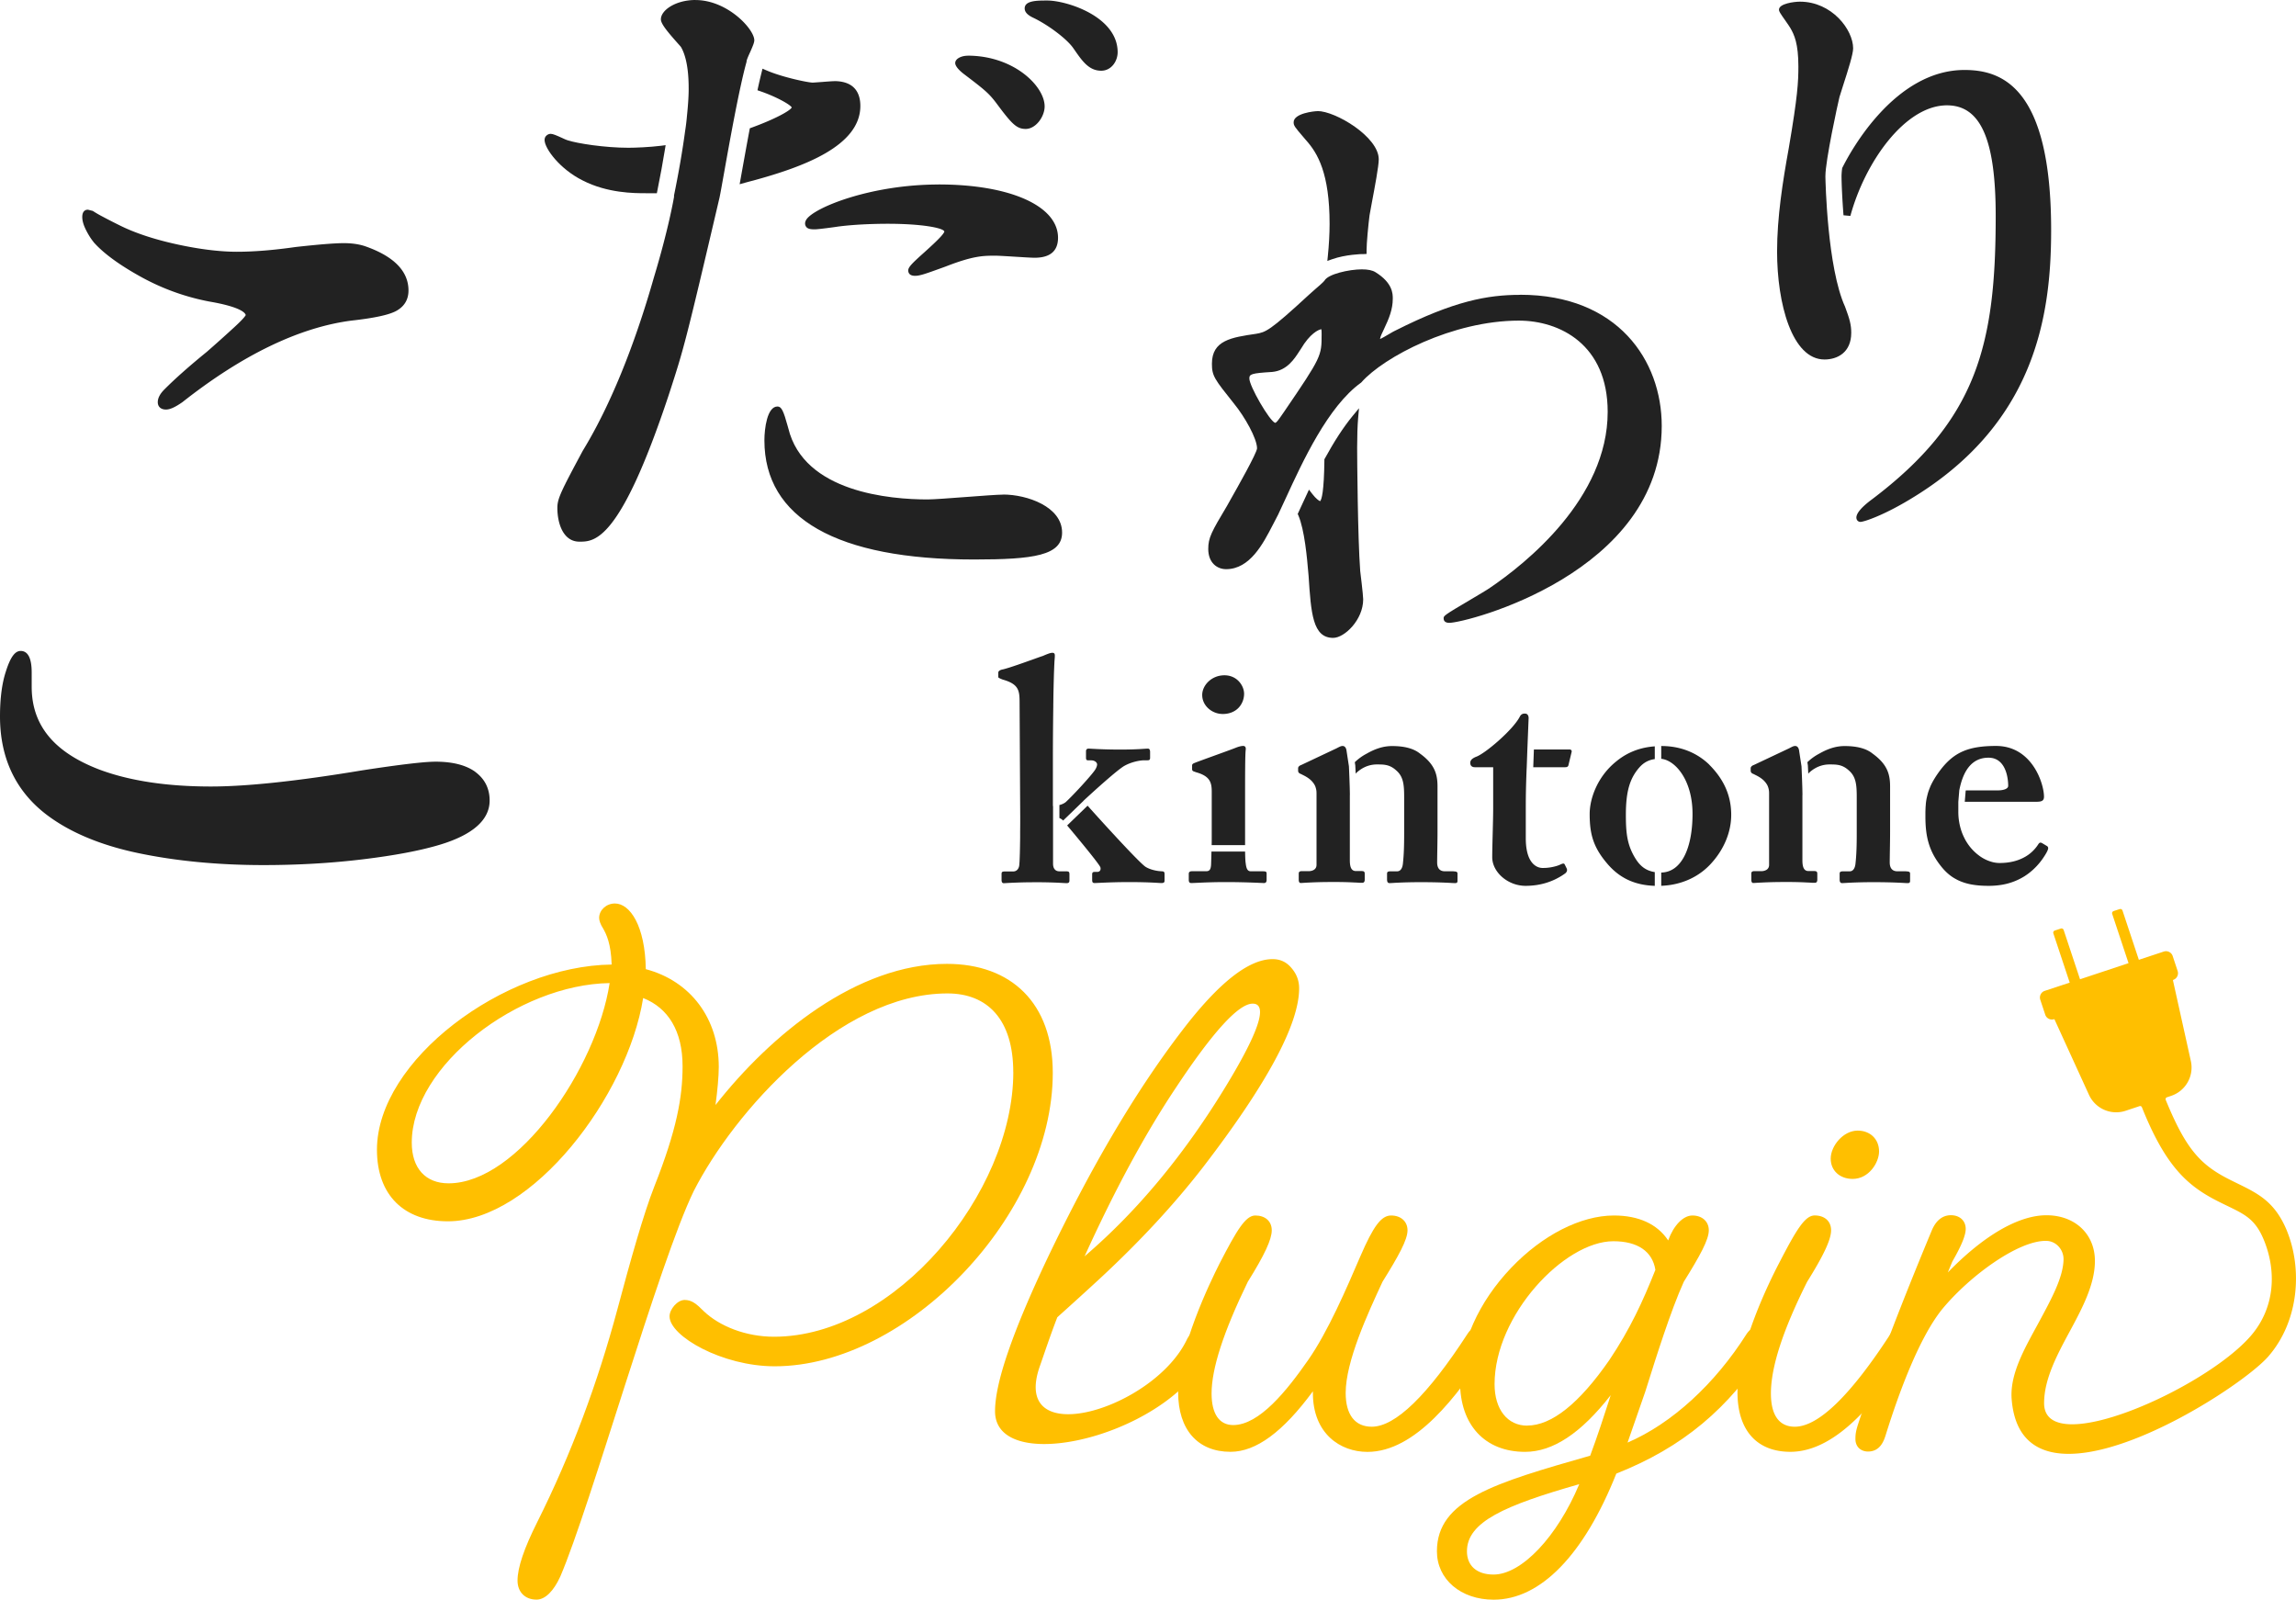
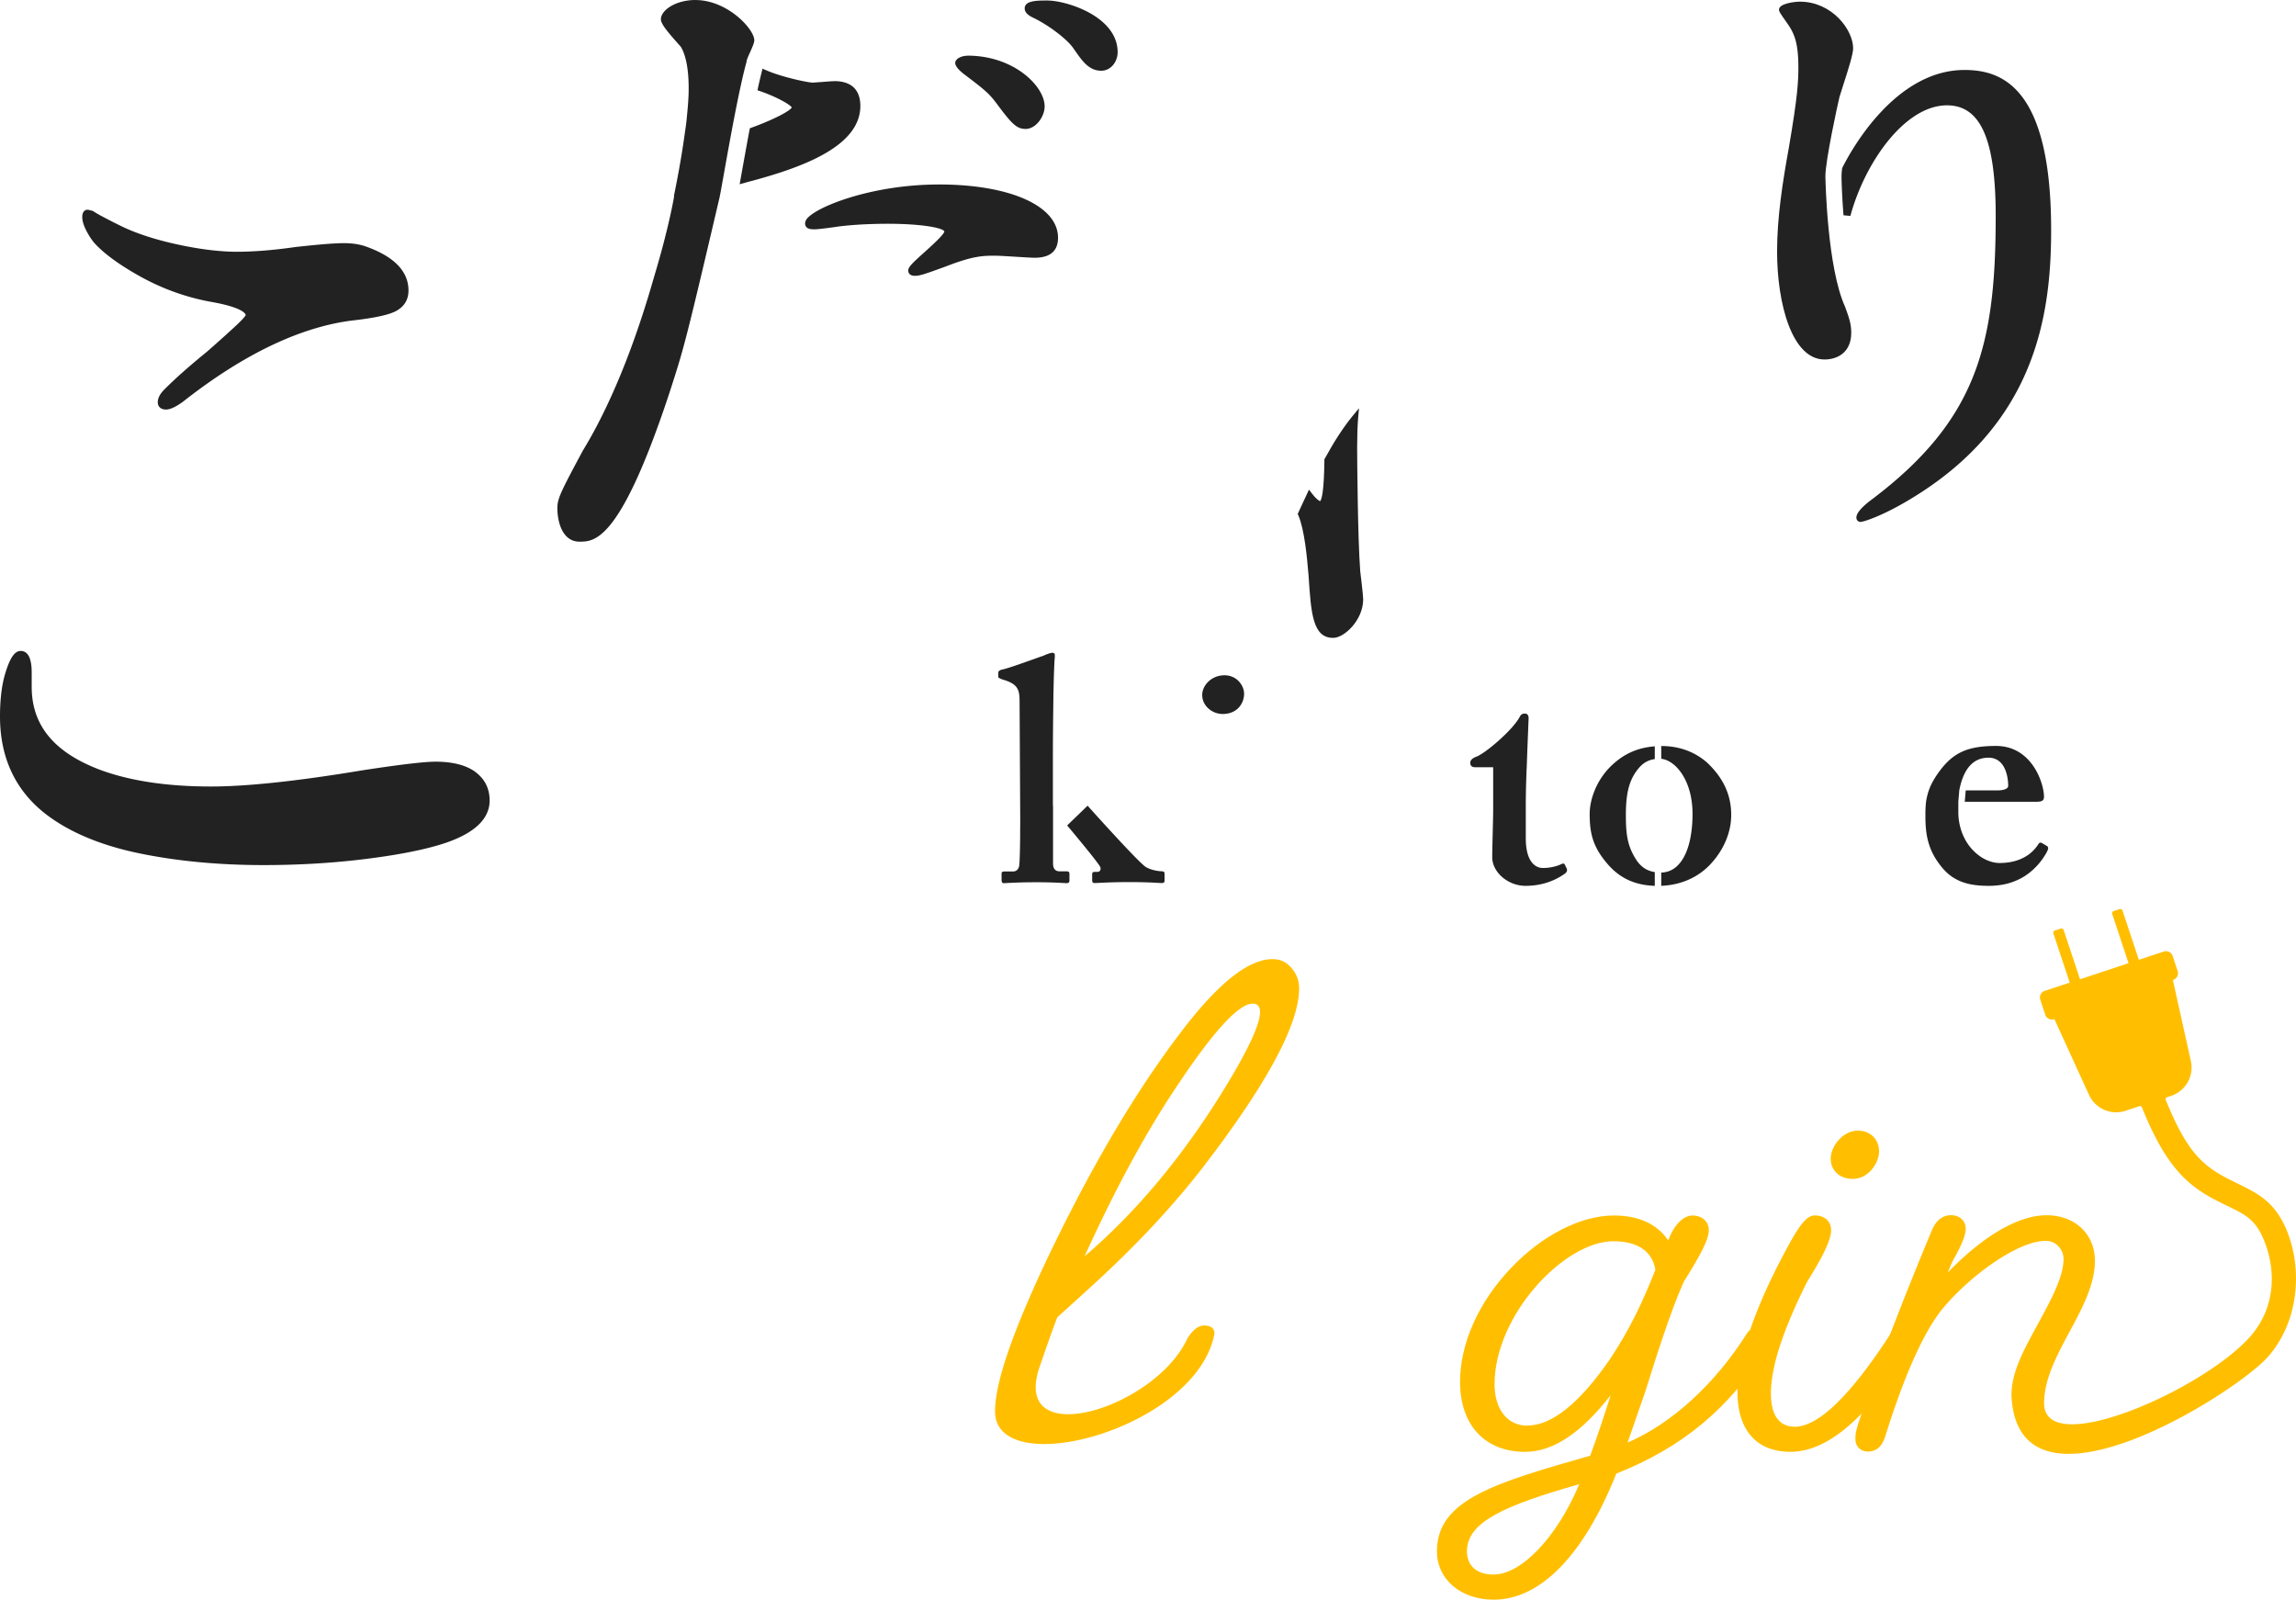
<svg xmlns="http://www.w3.org/2000/svg" width="300" height="209" fill="none">
  <path d="M159.737 93.28c-1.327 0-2.654-1.036-2.654-2.485 0-1.243 1.203-2.568 2.902-2.568 1.698 0 2.571 1.408 2.571 2.408 0 1.243-.873 2.65-2.819 2.65v-.005zm-22.164 12.014v-6.296c0-2.16.021-4.547.052-6.713 0-.16 0-.31.005-.459 0-.304.01-.608.01-.897.011-.588.026-1.15.036-1.67l.031-1.12c.011-.35.026-.675.037-.974.005-.196.02-.376.025-.552.011-.252.031-.48.047-.665.01-.19.02-.33 0-.428a.179.179 0 00-.026-.087.235.235 0 00-.108-.114.439.439 0 00-.197-.03.902.902 0 00-.216.03c-.248.057-.589.196-1.023.387-.201.056-.738.252-1.414.495-.062.02-.124.046-.191.067-.124.046-.258.088-.393.139-.795.284-1.672.588-2.369.81-.29.087-.542.165-.744.216a1.16 1.16 0 01-.113.026c-.419.082-.584.247-.584.417v.583c0 .083.165.165.584.33 2.075.583 2.199 1.408 2.199 2.98l.083 14.958c0 .516 0 1.233-.011 1.991v.696c0 .232-.005.469-.01.696-.01.918-.036 1.774-.062 2.325-.005.186-.021.33-.031.433 0 .501-.248.99-.826.99h-1.079a.766.766 0 00-.279.037c-.021.005-.036.02-.057.03-.062.052-.082.135-.082.258v.789c0 .248.082.418.289.418.051 0 .175-.005.377-.021a70.61 70.61 0 012.529-.093c.413-.005.868-.01 1.363-.01h.424c1.518.01 2.597.067 3.154.103.104 0 .186.011.253.011h.145a.399.399 0 00.16-.026c.124-.047.175-.15.175-.31v-.825c0-.144-.02-.242-.082-.299a.221.221 0 00-.124-.062 1.088 1.088 0 00-.201-.02h-.909c-.248 0-.454-.083-.599-.248-.145-.165-.227-.417-.227-.742v-7.538h-.011l-.01-.016zm14.265 8.539c-.501 0-1.492-.165-2.158-.583-.883-.593-5.664-5.852-7.574-7.987l-2.669 2.583c1.389 1.655 4.28 5.136 4.347 5.487.083.33-.083.582-.418.582h-.331c-.247 0-.33.083-.33.33v.707c0 .33.083.417.33.417.331 0 2.076-.124 4.482-.124 2.736 0 3.903.124 4.228.124.325 0 .418-.082.418-.33v-.825c0-.289-.082-.371-.335-.371l.01-.01z" fill="#222" />
-   <path d="M141.554 104.634c1.161-1.078 4.481-4.104 5.395-4.594.908-.5 1.993-.707 2.571-.707h.418c.248 0 .336-.082.336-.33v-.742c0-.289-.083-.454-.289-.454-.331 0-1.327.124-3.609.124-2.411 0-3.903-.124-4.146-.124-.243 0-.33.165-.33.33v.872c0 .247.082.33.289.33h.371c.501 0 .79.288.79.536 0 .206-.124.5-.289.742-.501.743-2.819 3.269-3.82 4.187-.217.17-.511.299-.816.377v1.696c.17.077.341.175.485.33l2.654-2.568h-.01v-.005zm14.616-3.769c1.91.5 2.158 1.325 2.158 2.568v5.842c0 .366 0 .752-.011 1.144h4.368v-5.708c0-3.439 0-6.094.083-6.754.046-.33-.083-.5-.331-.5s-.583.082-.991.247c-.707.289-4.812 1.743-5.395 1.99-.207.083-.289.165-.289.33v.454c0 .165.046.289.418.371v.021l-.01-.005zm8.916 12.968h-1.658c-.418 0-.583-.33-.666-1.078-.046-.263-.062-.809-.077-1.495h-4.394c-.01.582-.031 1.175-.051 1.743-.047.665-.248.825-.666.825h-1.828c-.248 0-.418.082-.418.335v.789c0 .33.124.417.336.417.5 0 2.075-.124 4.481-.124 2.783 0 4.683.124 5.018.124.248 0 .336-.165.336-.417v-.825c0-.207-.083-.289-.418-.289h-.006l.011-.005zm11.291-9.947c0-1.118-.124-3.769-.124-3.769l-.331-2.155c-.061-.248-.17-.402-.33-.47a.453.453 0 00-.17-.03c-.191 0-.372.093-.594.206-.077.036-.15.083-.232.119l-4.564 2.155a.889.889 0 00-.171.077.512.512 0 00-.216.217.248.248 0 00-.031.118v.336c0 .123.046.247.175.34a.567.567 0 00.16.077l.165.083.166.082c.5.248.934.536 1.244.923.036.052.077.093.113.145.067.103.135.206.186.319.026.057.052.119.067.176.062.185.109.386.124.608 0 .077.005.15.005.227v9.317c0 .33-.144.536-.356.665a1.264 1.264 0 01-.537.16c-.062 0-.124.005-.191.005h-.826c-.082 0-.15 0-.201.021-.083.02-.134.051-.165.103a.407.407 0 00-.047.216v.789c0 .248.083.418.248.418.062 0 .191-.005.392-.021a58.98 58.98 0 013.754-.108h.872c.811.01 1.441.031 1.916.057.082 0 .149.005.222.01.284.01.495.031.645.036h.243c.247 0 .33-.165.33-.417v-.743c0-.108-.01-.191-.046-.247-.037-.057-.083-.088-.166-.109a1.07 1.07 0 00-.201-.02h-.743c-.584 0-.79-.5-.79-1.408v-8.539.026l.005.005zm13.557 9.947h-1.161c-.501 0-.992-.248-.992-1.16 0-.825.047-2.651.047-3.976v-5.966c0-1.696-.454-2.944-2.282-4.269-.909-.742-2.236-.99-3.65-.99-1.244 0-2.318.418-3.32.99a6.719 6.719 0 00-1.554 1.119l.067.454v.046c0 .047.026.449.047 1.006.036-.047.067-.093.113-.134.992-.908 1.993-1.078 2.654-1.078.909 0 1.657 0 2.488.742.992.825 1.079 1.908 1.079 3.563v4.77c0 1.655-.046 2.815-.165 3.898-.082.742-.418.99-.743.99h-.826c-.418 0-.501.082-.501.335v.706c0 .33.083.501.33.501.248 0 1.575-.124 4.064-.124 2.901 0 4.145.124 4.481.124.248 0 .33-.083.33-.289v-.954c0-.206-.124-.289-.501-.289h-.005v-.015zm45.578-9.947c0-1.118-.124-3.769-.124-3.769l-.331-2.155c-.062-.248-.17-.402-.33-.47a.458.458 0 00-.171-.03c-.191 0-.371.093-.593.206-.078.036-.15.083-.233.119l-4.564 2.155a.88.88 0 00-.17.077.52.52 0 00-.217.217.26.26 0 00-.031.118v.336c0 .123.047.247.176.34a.554.554 0 00.16.077l.165.083.165.082c.501.248.935.536 1.244.923.037.052.078.093.114.145.067.103.134.206.186.319a2.454 2.454 0 01.191.784c0 .077.005.15.005.227v9.317c0 .33-.144.536-.356.665a1.264 1.264 0 01-.537.16c-.062 0-.124.005-.191.005h-.826a.56.56 0 00-.201.021c-.083.02-.135.051-.166.103a.408.408 0 00-.046.216v.789c0 .248.082.418.248.418.062 0 .191-.005.392-.021a58.968 58.968 0 013.753-.108h.873c.81.01 1.44.031 1.915.057.083 0 .15.005.222.01.284.01.496.031.646.036h.242c.248 0 .331-.165.331-.417v-.743c0-.108-.011-.191-.047-.247-.036-.057-.082-.088-.165-.109a1.088 1.088 0 00-.201-.02h-.744c-.583 0-.79-.5-.79-1.408v-8.539.026l.006.005zm13.557 9.947h-1.162c-.5 0-.991-.248-.991-1.16 0-.825.047-2.651.047-3.976v-5.966c0-1.696-.455-2.944-2.282-4.269-.909-.742-2.236-.99-3.65-.99-1.245 0-2.319.418-3.32.99a6.719 6.719 0 00-1.554 1.119l.067.454v.046c0 .047.026.449.046 1.006.037-.047.068-.093.114-.134.991-.908 1.993-1.078 2.654-1.078.908 0 1.657 0 2.488.742.991.825 1.079 1.908 1.079 3.563v4.77c0 1.655-.046 2.815-.165 3.898-.083.742-.418.99-.743.99h-.827c-.418 0-.5.082-.5.335v.706c0 .33.082.501.33.501s1.575-.124 4.063-.124c2.902 0 4.146.124 4.482.124.247 0 .33-.083.33-.289v-.954c0-.206-.124-.289-.501-.289h-.005v-.015zM200.42 97.952l-.083 2.284h4.177c.248 0 .372-.083.418-.248l.418-1.742c.047-.165-.046-.33-.289-.33h-4.636v.03h-.005v.006z" fill="#222" />
  <path d="M200.843 115.617a8.566 8.566 0 002.287-.696c.202-.093.377-.191.542-.279.413-.227.703-.433.883-.567.165-.165.248-.33.166-.583l-.248-.5c-.083-.206-.207-.206-.501-.082a3.99 3.99 0 01-.78.283 6.152 6.152 0 01-1.29.201c-.114 0-.228.006-.341.006a1.69 1.69 0 01-.511-.083c-.424-.139-.878-.474-1.214-1.16-.283-.588-.474-1.439-.474-2.65v-3.733c0-.454 0-.923.005-1.387.01-1.176.046-2.372.087-3.496.006-.227.021-.449.031-.665l.083-2.316.165-4.104a.71.71 0 00-.124-.418.376.376 0 00-.067-.067.465.465 0 00-.304-.092h-.093c-.217.02-.424.118-.568.412-.909 1.743-4.523 4.806-5.684 5.223a2.153 2.153 0 00-.481.253c-.201.15-.304.33-.304.536 0 .258.093.423.253.506a.67.67 0 00.33.077h2.411v5.388c0 1.573-.124 4.888-.124 6.378 0 1.49 1.234 2.991 3.031 3.537.418.124.862.196 1.327.196a9.85 9.85 0 001.512-.118v.01l-.005-.01zm15.38-1.676c-1.182-.186-1.91-.794-2.499-1.722-1.12-1.779-1.285-3.352-1.285-5.76 0-3.026.501-4.769 1.781-6.213.563-.629 1.208-.964 1.998-1.072v-1.666c-1.538.114-3.325.567-5.023 1.96-2.489 1.99-3.485 4.888-3.485 6.873 0 2.526.418 4.269 2.235 6.419 1.756 2.109 3.852 2.893 6.273 2.975v-1.789l.005-.005zm7.125-14.03c-1.41-1.371-3.485-2.444-6.263-2.444h-.025v1.67c1.863.197 4.089 2.811 4.089 7.193 0 4.383-1.389 7.616-4.089 7.668v1.732c2.622-.093 4.956-1.155 6.572-2.975 1.575-1.743 2.571-3.975 2.571-6.296 0-2.444-.909-4.594-2.865-6.548h.01zm28.834 2.949a8.88 8.88 0 00-.191.5c-.046.119-.077.243-.114.367-.005.031-.02.067-.025.103-.031.113-.057.227-.083.34a.39.39 0 01-.021.088 6.815 6.815 0 00-.123.871c0 .031 0 .067-.006.103-.01.114-.02.227-.025.346 0 .046 0 .092-.006.139 0 .113-.005.227-.01.34v.614c0 2.568.418 4.64 2.318 6.837.274.309.558.582.862.82.202.16.413.304.63.428l.336.185c.227.114.459.217.707.304.248.088.501.165.764.227s.537.114.821.15c.568.082 1.188.113 1.854.113.567 0 1.099-.046 1.6-.123.248-.037.485-.088.723-.145.113-.031.227-.057.341-.093a8.01 8.01 0 002.029-.917c.165-.109.32-.217.474-.33a8.543 8.543 0 001.885-1.97c.119-.175.227-.34.33-.505.062-.109.124-.207.176-.31.108-.201.165-.356.186-.469 0-.036.005-.067 0-.103-.011-.124-.083-.196-.191-.258l-.62-.371a.424.424 0 00-.191-.052c-.021 0-.046 0-.062.011a.254.254 0 00-.124.077.793.793 0 00-.124.165c-.108.165-.227.33-.361.485a4.853 4.853 0 01-1.518 1.216c-.821.434-1.858.707-3.149.707-.3 0-.599-.036-.909-.114a4.998 4.998 0 01-1.833-.897 6.288 6.288 0 01-1.399-1.464c-.113-.17-.227-.34-.33-.531a8.533 8.533 0 01-.413-.877 7.792 7.792 0 01-.511-2.83v-1.284l.124-1.49c.537-2.78 1.781-4.27 3.82-4.27 2.158 0 2.571 2.444 2.571 3.687 0 .335-.501.583-1.373.583h-4.161c-.006.036-.021.077-.026.113l-.114 1.377h9.19c.743 0 1.162-.047 1.162-.665 0-1.697-1.539-6.631-6.263-6.631-3.609 0-5.472.825-7.217 3.068-.656.861-1.105 1.608-1.415 2.33h.005v.005zM122.637 24.105c-8.875 0-16.35 3.032-17.295 4.61-.233.392-.14.686-.062.825.206.422.785.422 1.208.422.423 0 2.581-.288 3.051-.366 2.39-.309 5.085-.36 6.479-.36 4.363 0 7.218.53 7.373 1.005-.062.428-1.724 1.918-2.612 2.722-1.596 1.429-2.107 1.934-2.107 2.367 0 .263.114.706.893.706.625 0 1.41-.283 3.129-.902l.841-.304c3.651-1.423 4.931-1.423 6.557-1.423.341 0 1.379.062 2.385.124 1.116.067 2.262.144 2.701.144 2.034 0 3.066-.877 3.066-2.61 0-4.16-6.262-6.965-15.591-6.965h-.011l-.005.005zm3.8-16.825c-.785 0-1.626.367-1.626.96 0 .562.986 1.32 1.094 1.402 2.835 2.155 3.33 2.552 4.399 3.996 1.91 2.563 2.54 3.207 3.712 3.207 1.332 0 2.478-1.614 2.478-2.944 0-2.64-4.017-6.63-10.062-6.63h.005v.01zM90.876 0c-2.587 0-4.523 1.33-4.523 2.521 0 .562.744 1.496 2.205 3.14.185.202.33.367.413.47.47.789 1.011 2.356 1.011 5.378.01.845-.061 2.077-.216 3.563-.068.778-.15 1.454-.243 2.015-.336 2.527-.836 5.43-1.446 8.4l-.01.057v.061a.697.697 0 01.005.104c-.051.314-.754 4.33-2.623 10.508-2.596 9.132-5.808 16.964-9.303 22.672-2.793 5.212-3.32 6.238-3.32 7.455 0 2.042.76 4.424 2.881 4.424 1.983 0 5.303 0 11.668-19.155l.186-.572c1.745-5.393 1.972-6.084 6.448-25.203.104-.47.315-1.666.615-3.337.738-4.14 1.982-11.075 2.917-14.406l.01-.067v-.046c.01-.165.284-.784.47-1.186.335-.758.537-1.232.537-1.537 0-1.443-3.495-5.254-7.693-5.254h.01V0zm18.116 10.606c-.253 0-.929.052-1.575.103-.532.036-1.089.083-1.239.083-.552 0-3.939-.686-6.071-1.614l-.475-.206-.124.5c-.145.588-.3 1.237-.454 1.944l-.083.376.366.124c2.05.706 3.883 1.717 4.115 2.12-.217.443-2.194 1.525-5.245 2.639l-.232.082-.047.248c-.387 2.047-.743 4.058-1.033 5.656l-.252 1.408.67-.186c.316-.087.672-.185 1.08-.288 6.531-1.78 14.022-4.497 14.022-9.756 0-1.485-.594-3.243-3.433-3.243v.01h.01zM136.825.067c-1.307 0-2.938 0-2.938 1.031 0 .593.588.96 1.043 1.186 2.003.939 4.481 2.81 5.302 4.001l.16.227c1.017 1.465 1.89 2.728 3.495 2.728 1.327 0 2.148-1.248 2.148-2.413 0-4.677-6.676-6.76-9.21-6.76z" fill="#222" />
-   <path d="M86.394 19.042c-1.512.19-3.428.263-4.28.263-3.103 0-6.711-.567-7.971-.985-.108-.026-.444-.175-.713-.304-.727-.33-1.187-.531-1.481-.531-.336 0-.795.278-.795.794 0 1.119 1.977 3.794 4.956 5.285 3.263 1.68 6.779 1.68 8.276 1.68h1.44l.068-.345c.376-1.85.707-3.65.986-5.362l.093-.573-.573.078h-.006zm44.684 45.58c-.733 0-2.731.15-4.848.31-2.106.16-4.274.32-5.044.32-4.791 0-16.159-.903-18.188-9.308-.01-.046-.047-.144-.078-.278-.557-2.032-.826-2.557-1.332-2.557-1.352 0-1.709 2.892-1.709 4.418 0 10.184 9.469 15.572 27.389 15.572 7.796 0 11.508-.526 11.508-3.517 0-3.392-4.59-4.97-7.693-4.97l-.005.01zm41.081-50.102c-.413 0-3.129.273-3.129 1.454 0 .448.145.619 1.306 1.975l.315.37c1.523 1.697 3.077 4.332 3.077 10.942 0 1.269-.088 2.831-.227 4.161l-.067.665.63-.221c1.755-.624 3.867-.67 3.887-.67l.176.005.434-.026v-.5c-.006-.846.227-3.31.387-4.553.046-.289.165-.928.304-1.66.377-2.006.899-4.755.899-5.647 0-2.944-5.669-6.306-7.992-6.306h-.005l.005.01zm26.459 24.002c-4.228 0-8.617.794-16.252 4.645-.171.067-.429.222-.837.46-.341.2-.939.556-1.213.67.031-.315.33-.908.511-1.284.656-1.387 1.157-2.568 1.157-3.996 0-.619 0-2.063-2.272-3.46-.387-.242-.981-.366-1.766-.366-1.667 0-4.455.624-4.894 1.485-.124.175-.79.753-1.188 1.093-.345.299-.645.557-.784.696-5.241 4.847-5.71 4.924-6.949 5.146-3.232.474-5.778.846-5.778 3.913 0 1.599.331 2.006 2.881 5.203 1.425 1.743 3.015 4.579 3.015 5.857-.046.65-2.597 5.156-3.438 6.641-.207.361-.377.666-.485.867-2.024 3.392-2.453 4.16-2.453 5.625 0 1.83 1.172 2.645 2.334 2.645 3.108 0 4.832-3.325 6.087-5.76l.026-.046c.196-.391.428-.85.681-1.314.305-.63.645-1.372 1.017-2.187 2.189-4.759 5.499-11.952 9.804-15.05l.036-.026.031-.036c2.912-3.295 11.916-8.054 20.564-8.054 5.354 0 11.611 3.12 11.611 11.92 0 11.324-10.739 19.837-15.37 22.982-.346.252-1.466.907-2.54 1.547-3.526 2.078-3.526 2.119-3.526 2.454 0 .216.093.583.738.583 2.251 0 27.761-6.528 27.761-25.73 0-8.528-5.721-17.134-18.509-17.134h-.01l.01.01zm-28.767 7.26l.119-.186c1.187-2.026 2.318-2.542 2.684-2.583.031.134.031.443.031.701 0 2.784 0 2.898-4.868 10.034l-.171.247c-.65.95-.867 1.243-1.042 1.248-.723-.242-3.361-4.785-3.361-5.795 0-.562.232-.686 2.963-.851 1.946-.17 2.922-1.691 3.635-2.81h.005l.005-.005z" fill="#222" />
  <path d="M177.724 74.532c-.32-4.274-.397-14.628-.397-16.04 0-1.573.046-2.82.124-3.806l.118-1.35-.862 1.046c-1.172 1.428-2.385 3.29-3.609 5.533l-.051.092v.109c-.047 4.171-.362 5.156-.558 5.362-.144-.046-.537-.31-1.032-.954l-.424-.552-.289.624c-.304.645-.583 1.258-.841 1.81l-.341.743.077.17c.826 1.892 1.157 5.744 1.296 7.394.021.206.031.392.047.515.32 4.889.531 8.111 3.211 8.111 1.482 0 3.924-2.356 3.924-5.037 0-.568-.398-3.765-.398-3.775l.005.005zm60.787-51.417v-.118c0-2.017 1.626-9.483 1.838-10.323.067-.248.232-.768.434-1.377.738-2.284 1.352-4.238 1.352-4.98 0-2.43-2.777-6.1-6.954-6.1-.733 0-2.736.247-2.736 1.046 0 .217.087.372.883 1.5.242.346.542.78.614.918.501.862 1.038 2.022 1.038 4.997 0 2.021-.088 3.851-1.26 10.704-.79 4.357-1.523 9.003-1.523 13.478 0 6.796 1.941 14.108 6.195 14.108 1.688 0 3.495-.918 3.495-3.491 0-1.042-.206-1.79-.805-3.393-2.334-5.12-2.561-16.474-2.571-16.959h-.005l.005-.01z" fill="#222" />
  <path d="M256.684 9.142c-9.102 0-14.869 10.596-15.932 12.72l-.047.078-.01.087a8.458 8.458 0 00-.078.964c.006.965.083 2.888.259 5.136l.898.082c1.936-7.105 7.181-14.447 12.618-14.447 4.404 0 6.371 4.46 6.371 14.453 0 16.814-2.422 26.652-16.181 37.036-1.042.769-2.23 1.836-1.992 2.568a.518.518 0 00.495.366c.46 0 2.928-.82 6.309-2.846 16.5-9.797 18.612-23.997 18.612-35.268 0-18.758-6.474-20.93-11.343-20.93h.021zM12.23 31.638c1.276 1.444 3.356 2.97 6.175 4.527a30.079 30.079 0 008.953 3.233c4.274.732 4.708 1.547 4.75 1.769-.052.103-.29.48-1.482 1.572a186.36 186.36 0 01-3.604 3.228c-2.25 1.83-4.115 3.48-5.53 4.899-.593.593-.877 1.144-.877 1.69 0 .46.284.95 1.074.95.526 0 1.203-.305 2.158-.975 7.806-6.156 15.215-9.735 22.009-10.637 3.087-.34 5.044-.768 5.978-1.305 1.018-.582 1.539-1.47 1.539-2.634 0-2.532-1.91-4.476-5.679-5.79-.79-.264-1.724-.398-2.767-.398-1.183 0-3.237.165-6.31.505-2.87.413-5.456.62-7.681.62-2.226 0-4.952-.336-7.894-.986-2.948-.65-5.437-1.48-7.388-2.454a79.254 79.254 0 01-2.303-1.18 14.545 14.545 0 01-1.151-.666l-.062-.046-.63-.16h-.057c-.165 0-.702.067-.702.949 0 .495.16 1.046.485 1.696.305.608.64 1.145 1.007 1.593h-.01zm49.889 69.217c-1.203-.882-2.953-1.341-5.204-1.341-1.456 0-4.585.366-9.572 1.129-8.42 1.403-15.076 2.114-19.79 2.114-5.745 0-10.65-.742-14.579-2.217-5.942-2.274-8.833-5.81-8.833-10.807v-1.867c0-1.866-.486-2.82-1.446-2.82-.743 0-1.342.825-1.926 2.676C.26 89.258 0 91.238 0 93.605c0 5.362 1.993 9.637 5.917 12.705 3.04 2.361 7.114 4.089 12.112 5.141 4.95 1.041 10.47 1.572 16.391 1.572 4.497 0 8.865-.252 12.985-.753 4.13-.5 7.491-1.134 10.005-1.887 4.358-1.304 6.567-3.258 6.567-5.795 0-1.552-.624-2.81-1.868-3.733h.01z" fill="#222" />
-   <path d="M132.395 140.083c0-6.863-3.351-10.292-8.591-10.292-14.172 0-27.915 15.525-33.16 25.822-4.554 9.353-13.491 41.193-17.44 50.371-.863 1.887-1.978 3.006-3.093 3.006-1.549 0-2.489-1.032-2.489-2.486 0-1.717.873-4.243 2.561-7.615 4.456-8.889 7.92-18.248 10.496-27.859 1.662-6.223 3.407-12.447 4.817-16.02 2.922-7.379 3.691-11.669 3.691-15.696 0-4.635-1.89-7.631-5.152-8.92-2.06 12.87-14.513 29.169-25.51 29.169-5.75 0-9.272-3.429-9.272-9.354 0-11.668 16.578-24.017 30.667-24.192-.088-2.749-.686-3.945-1.12-4.718-.34-.516-.516-1.031-.516-1.372 0-1.031.94-1.887 2.06-1.887 1.972 0 3.949 2.918 4.037 8.58 5.839 1.547 9.535 6.435 9.535 12.777 0 1.201-.17 3.088-.428 4.976 7.212-9.178 18.467-18.444 30.239-18.444 8.42 0 13.831 5.146 13.831 14.236 0 18.531-18.984 38.341-36.331 38.341-6.872 0-13.743-3.944-13.743-6.522 0-.939 1.032-2.145 1.972-2.145s1.549.516 2.488 1.459c2.06 1.97 5.499 3.346 9.19 3.346 15.803 0 31.266-18.789 31.266-34.572h-.005v.011zM79.657 128.44c-11.942.17-25.855 10.807-25.855 20.846 0 3.347 1.801 5.316 4.811 5.316 9.02 0 19.325-15.014 21.044-26.162zm113.504 44.926c-.387 0-.934.149-1.399.881-5.23 8.065-9.443 12.154-12.525 12.154-2.194 0-3.408-1.568-3.408-4.409 0-4.14 2.892-10.395 4.812-14.53 2.117-3.403 3.268-5.486 3.268-6.724 0-1.155-.867-1.933-2.147-1.933-1.281 0-2.308 1.387-4.007 5.311-1.791 4.166-4.244 9.879-6.835 13.581-2.757 3.955-6.361 8.487-9.789 8.487-1.822 0-2.824-1.464-2.824-4.125 0-3.259 1.549-8.033 4.734-14.597 2.194-3.517 3.129-5.533 3.129-6.724 0-1.191-.867-1.933-2.148-1.933-1.28 0-2.421 1.923-4.652 6.234-1.275 2.505-5.431 11.142-5.431 16.876 0 4.862 2.556 7.765 6.841 7.765 3.33 0 6.851-2.589 10.764-7.905v.217c0 5.316 3.578 7.698 7.125 7.698 6.252 0 11.74-7.249 15.829-13.566.258-.433.315-.845.315-1.113 0-.903-.738-1.64-1.642-1.64h-.01v-.005z" fill="#FFBF00" />
  <path d="M229.564 173.366c-.754 0-1.301.851-1.327.881-4.172 6.6-9.825 11.757-15.576 14.226l2.308-6.636.196-.618c1.177-3.749 3.144-10.019 4.843-13.757 2.116-3.403 3.268-5.486 3.268-6.724 0-1.155-.868-1.933-2.148-1.933-1.208 0-2.468 1.32-3.16 3.258-1.414-2.134-3.851-3.258-7.088-3.258-4.327 0-9.345 2.557-13.429 6.837-4.249 4.45-6.68 9.879-6.68 14.906 0 5.636 3.257 9.137 8.498 9.137 3.629 0 7.3-2.423 11.187-7.404-.093.283-.186.567-.278.871-.641 1.98-1.363 4.223-2.401 7.033-12.494 3.573-20.027 5.754-20.027 12.488 0 3.666 3.119 6.327 7.414 6.327 6.113 0 11.802-5.847 16.025-16.474 8.638-3.413 14.745-8.497 19.789-16.489.031-.062.31-.629.31-1.032 0-.984-.686-1.639-1.719-1.639h-.005zm-30.011 12.895c-2.592 0-4.27-2.129-4.27-5.419 0-9.018 9.112-18.675 15.524-18.675 3.16 0 5.106 1.325 5.488 3.738-1.641 4.135-3.299 7.729-6.019 11.792-3.934 5.677-7.543 8.554-10.729 8.554l.006.01zm-4.404 19.455c-2.174 0-3.475-1.135-3.475-3.037 0-3.847 4.936-5.992 14.673-8.771-2.871 6.868-7.543 11.808-11.198 11.808zm46.93-51.691c2.106 0 3.443-2.13 3.443-3.589 0-1.603-1.151-2.722-2.798-2.722-1.895 0-3.521 2.016-3.521 3.661 0 1.557 1.182 2.65 2.87 2.65h.006z" fill="#FFBF00" />
  <path d="M248.434 173.366c-.387 0-.935.149-1.399.881-5.23 8.065-9.443 12.154-12.525 12.154-2.034 0-3.118-1.501-3.118-4.337 0-3.46 1.548-8.234 4.729-14.592 2.194-3.521 3.133-5.537 3.133-6.739 0-1.201-.867-1.933-2.147-1.933-1.281 0-2.422 1.923-4.652 6.233-1.275 2.439-5.431 10.864-5.431 16.882 0 4.939 2.514 7.765 6.908 7.765 6.252 0 11.74-7.25 15.829-13.566.258-.433.315-.846.315-1.114 0-.902-.739-1.639-1.642-1.639h-.005l.005.005zm-110.288-1.253c-1.007 2.609-1.693 4.728-2.256 6.316-4.058 11.385 14.972 5.718 19.252-3.547.702-1.135 1.435-1.707 2.205-1.707.872 0 1.471.433 1.301 1.248-2.535 12.349-28.644 19.217-28.633 9.956 0-1.866.568-4.46 1.709-7.765 1.135-3.31 2.824-7.332 5.064-12.07 5.752-12.061 11.622-21.997 17.606-29.813 4.78-6.281 8.74-9.421 11.889-9.421 1.007 0 1.823.387 2.458 1.155.671.769 1.007 1.655 1.007 2.661 0 4.676-4.177 12.457-12.541 23.347-3.748 4.842-8.224 9.683-13.449 14.53a529.135 529.135 0 01-5.622 5.11h.01zm3.557-7.966c6.955-5.946 13.176-13.463 18.664-22.548 2.845-4.708 4.27-7.838 4.27-9.369 0-.732-.315-1.104-.956-1.104-1.838 0-5.183 3.656-10.031 10.973-4.017 6.012-7.992 13.359-11.941 22.048h-.006z" fill="#FFBF00" />
  <path d="M298.807 160.785c-1.734-4.187-4.218-5.033-7.398-6.631-3.826-1.918-5.751-3.903-8.431-10.457a.257.257 0 01.15-.335l.552-.186a3.905 3.905 0 002.582-4.547l-2.339-10.55.031-.057a.918.918 0 00.583-1.155l-.65-1.964a.921.921 0 00-1.157-.583l-3.263 1.078-2.137-6.435a.294.294 0 00-.372-.191l-.784.258a.293.293 0 00-.191.371l2.137 6.435-6.34 2.104-2.137-6.435a.294.294 0 00-.372-.191l-.785.258a.294.294 0 00-.191.371l2.138 6.435-3.263 1.078a.919.919 0 00-.584 1.155l.651 1.964a.92.92 0 001.156.583l.036-.01 4.523 9.894a3.91 3.91 0 004.781 2.083l1.822-.608a.249.249 0 01.31.144c3.149 7.869 6.056 10.344 10.073 12.355 3.015 1.515 4.589 1.902 5.859 4.975 1.642 3.976 1.529 8.797-1.698 12.535-6.015 6.966-27.012 16.262-27.012 8.801 0-3.145 1.693-6.306 3.34-9.358 1.627-3.016 3.299-6.141 3.299-9.23 0-3.511-2.602-5.965-6.334-5.965-3.733 0-8.338 2.779-12.887 7.476l.589-1.423c1.192-2.073 1.75-3.429 1.75-4.269 0-1.068-.78-1.789-1.936-1.789-1.094 0-1.952.685-2.499 1.995-4.285 10.292-7.445 18.614-9.675 25.451-.222.732-.299 1.114-.299 1.789 0 1.134.826 1.64 1.641 1.64 1.653 0 2.112-1.496 2.36-2.305 1.693-5.419 4.357-12.658 7.388-16.361 3.572-4.3 9.881-8.904 13.526-8.858 1.291.01 2.293 1.129 2.277 2.424-.046 2.299-1.513 5.027-3.061 7.904-1.828 3.398-3.991 6.925-3.718 10.359 1.343 16.855 29.351-.789 33.528-5.579 4.047-4.646 4.476-11.483 2.411-16.485l.02.021v.021z" fill="#FFBF00" />
</svg>